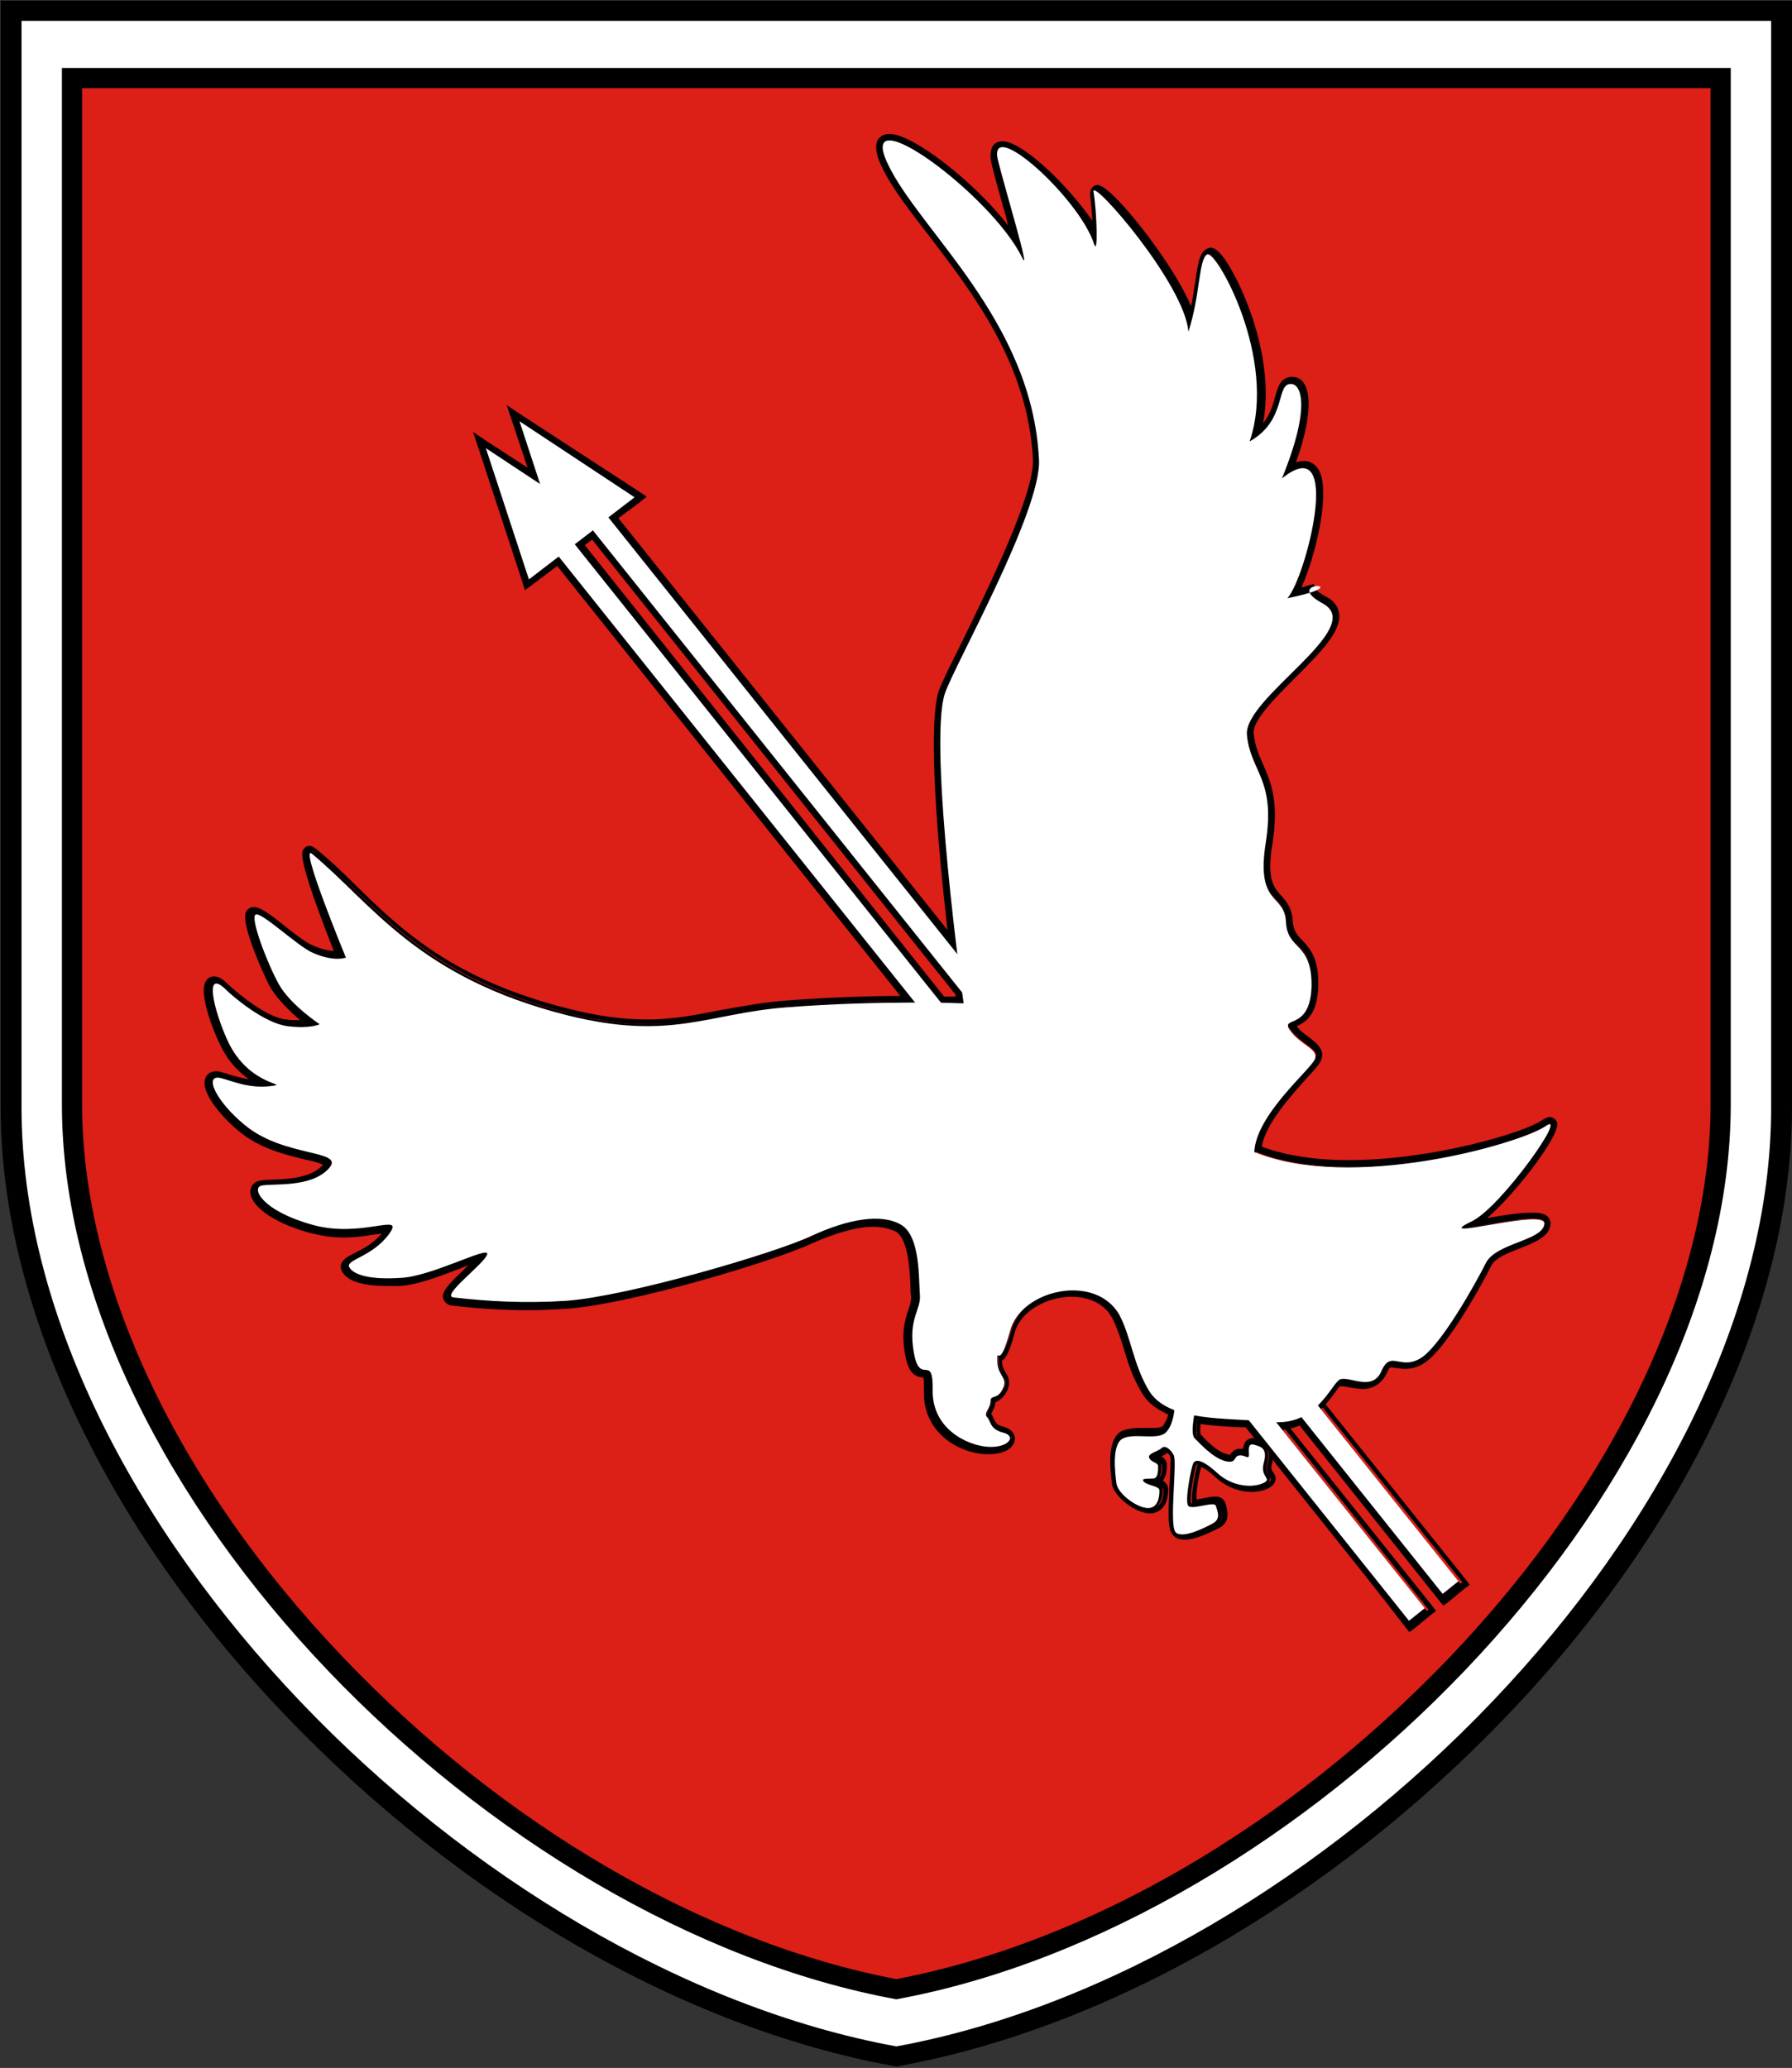
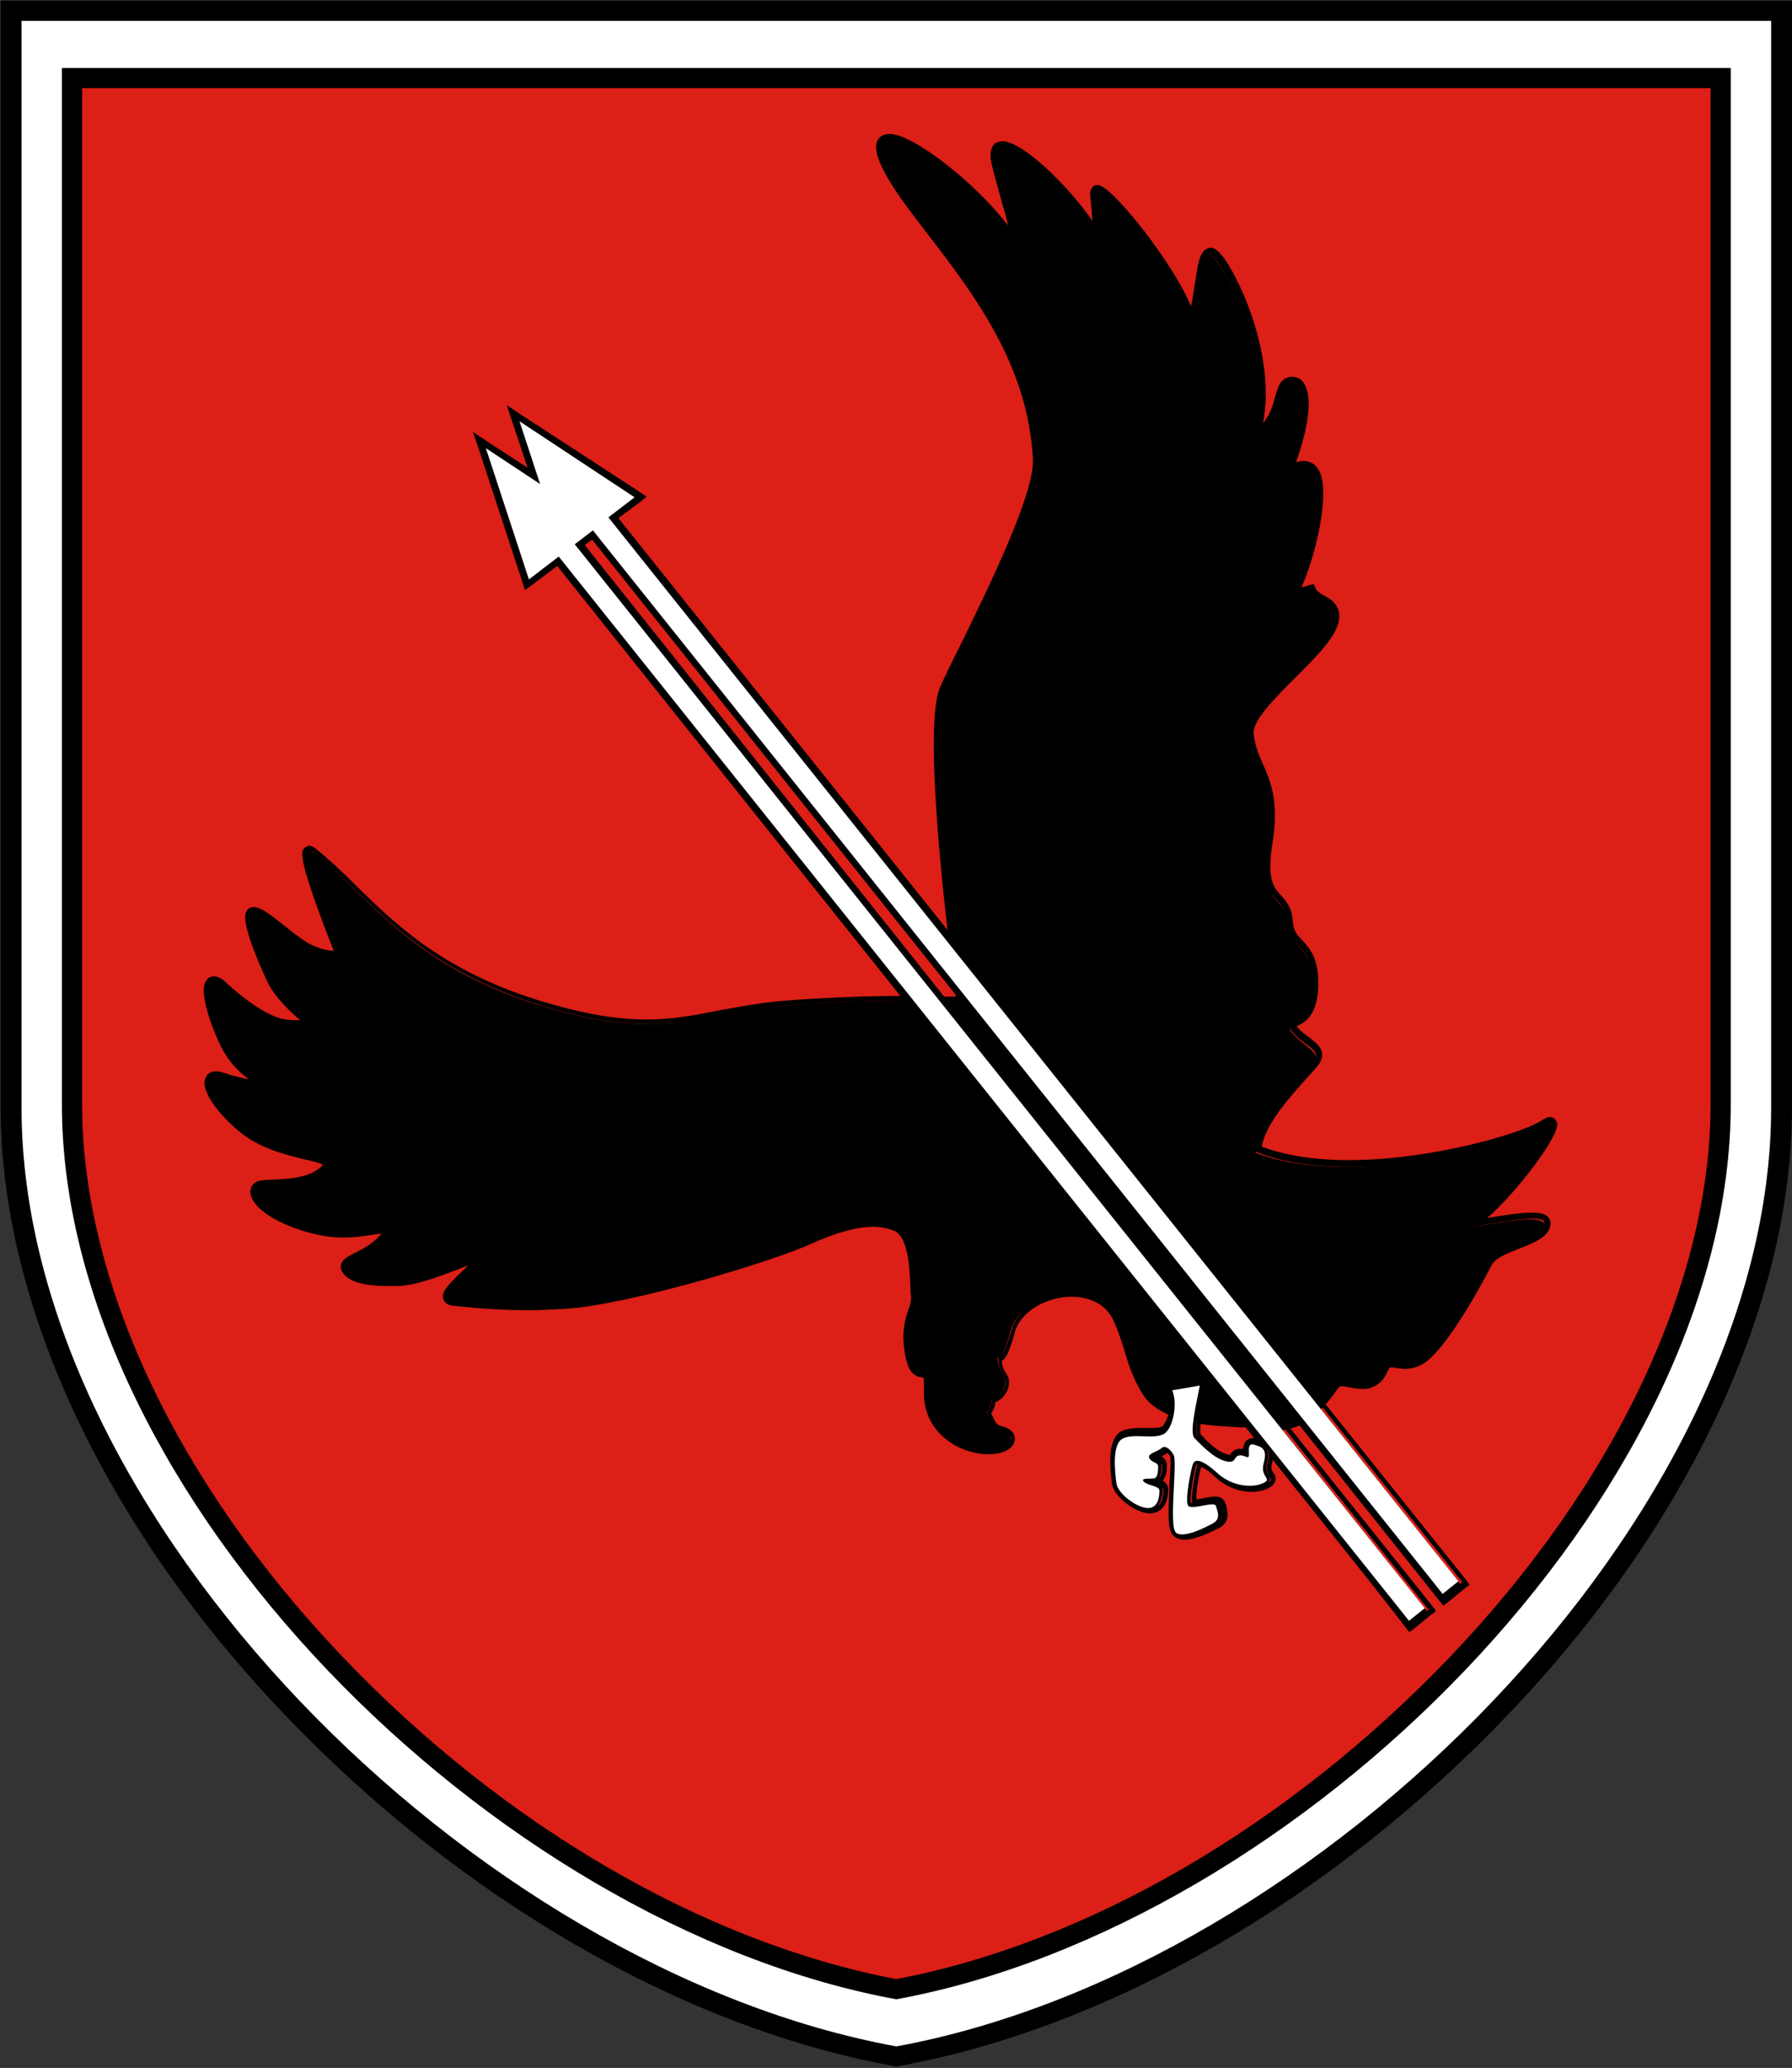
<svg xmlns="http://www.w3.org/2000/svg" version="1.1" id="Layer_1" x="0px" y="0px" viewBox="0 0 266.3 307.3" style="enable-background:new 0 0 266.3 307.3;" xml:space="preserve">
  <rect x="0" y="0" width="266.3" height="307.3" fill="#333333" stroke="none" />
  <style type="text/css">
	.st0{fill:#DC1F17;stroke:#000000;stroke-width:3;}
	.st1{fill:#FFFFFF;}
</style>
  <g>
    <path class="st0" d="M3.1,3.1v161.5c0,60.8,67.1,128,130,139.5c62.9-11.5,130-78.7,130-139.5V3.1H3.1z" />
    <g>
      <path class="st1" d="M132.9,305.6c-30.9-5.7-63.5-24.5-89.4-51.7C16.9,226,1.6,193.5,1.6,164.6V1.6h263.1v163    c0,28.9-15.3,61.4-41.8,89.3c-26,27.2-58.5,46-89.4,51.7l-0.3,0L132.9,305.6z M10.7,164.1c0,54.9,60.6,120,122.5,131.5    c61.9-11.5,122.5-76.5,122.5-131.5V11.6h-245V164.1z" />
      <path d="M263.2,3.1v161.5c0,60.8-67.1,128-130,139.5c-62.9-11.5-130-78.7-130-139.5V3.1H263.2 M133.2,297.1c60-11,124-75,124-133    v-154H9.2v154C9.2,222.1,73.2,286.1,133.2,297.1 M266.2,0.1h-3H3.1h-3v3v161.5c0,29.2,15.4,62.2,42.3,90.3    c26.2,27.4,59.1,46.4,90.3,52.1l0.5,0.1l0.5-0.1c31.2-5.7,64.1-24.7,90.3-52.1c26.9-28.1,42.3-61.1,42.3-90.3V3.1V0.1L266.2,0.1z     M12.2,13.1h242v151c0,26.4-14.1,56.3-38.7,82.1c-24,25.1-53.9,42.5-82.3,47.9c-28.4-5.4-58.4-22.8-82.3-47.9    c-24.6-25.8-38.7-55.7-38.7-82.1V13.1L12.2,13.1z" />
    </g>
  </g>
  <g>
    <g>
      <path d="M188.2,215.2c0.3,0.5,0.4,1.2,0.1,2.3c-0.2,0.9,0,1.3,0.2,1.6c0.2,0.2,0.3,0.5,0.2,0.9c-0.1,0.4-0.5,0.6-0.8,0.8    c-0.6,0.3-1.4,0.5-2.2,0.5c-1.8,0-3.7-0.7-5.1-2c-1.6-1.5-2.4-1.7-2.6-1.7c-0.1,0-0.2,0-0.2,0.1c-0.3,0.6-1.1,5-0.8,5.7    c0,0,0,0,0,0c0,0,0.1,0,0.3,0c0.4,0,0.9-0.1,1.5-0.2c0.5-0.1,1.1-0.2,1.5-0.2c0.8,0,1,0.4,1,0.6c0,0.1,0.1,0.2,0.1,0.3    c0.2,0.7,0.6,2-0.8,2.8c-2.1,1.1-3.6,1.7-4.7,1.7c-0.6,0-1.1-0.2-1.4-0.5c-0.7-0.7-0.6-3.3-0.4-7.4c0.1-1.7,0.2-3.8,0.1-4.2    c-0.3-0.6-0.8-0.9-1-0.9c-0.3,0.3-0.7,0.4-1.1,0.6c-0.2,0.1-0.7,0.3-0.8,0.4c0.1,0.1,0.3,0.2,0.5,0.3c0.3,0.1,0.8,0.4,0.8,1    c0,0.7,0,2.2-1.1,2.3c-0.1,0-0.2,0-0.3,0c0,0,0.1,0,0.1,0c0.7,0.2,1.5,0.4,1.5,1.2c0,2-0.8,3.1-2.2,3.1c-1.8,0-5-2.2-5.2-4.1    l0-0.2c-0.2-1.9-0.6-5.8,1.2-6.9c0.7-0.4,1.7-0.5,2.5-0.5c0.3,0,0.6,0,0.9,0c0.3,0,0.6,0,0.9,0c0.7,0,1.5,0,1.9-0.4    c0.5-0.4,0.9-1.3,1.1-2.4c-1.9-0.7-3.2-1.8-4-3.1c-1.3-2.2-2-4.4-2.6-6.5c-0.5-1.7-1-3.2-1.7-4.6c-1.2-2.2-3.6-3.5-6.5-3.5    c-3.6,0-7.9,2.1-8.9,5.6c-0.8,3-1.3,3.8-1.9,4c0,0.1,0,0.2,0,0.3c0,0.9,0.3,1.5,0.6,2c0.4,0.6,0.8,1.3,0.2,2.4    c-0.5,1.1-1.2,1.3-1.5,1.4c-0.1,0-0.1,0-0.2,0.1c0,0,0,0.1,0,0.1c0,0.6-0.3,1.1-0.5,1.5c-0.3,0.5-0.2,0.5-0.2,0.6    c0.2,0.2,0.3,0.5,0.5,0.8c0.3,0.6,0.5,1.1,1.7,1.4c1.4,0.3,1.4,1.2,1.3,1.4c-0.1,1-1.5,1.7-3.4,1.7c-0.1,0-0.3,0-0.4,0    c-3.7-0.2-8.8-3.1-8.6-8.9c0.1-2.5-0.2-2.5-0.6-2.5c-0.9-0.1-1.7-0.3-2.2-2.9c-0.6-3.3,0-5,0.5-6.4c0.3-0.8,0.5-1.4,0.4-2.2    c0-0.3,0-0.8-0.1-1.3c-0.1-2.6-0.3-7.4-2.4-8.7c-0.9-0.5-2.1-0.8-3.5-0.8c-2.6,0-5.8,0.9-9.4,2.5c-5.7,2.6-27.1,9-36.4,9.6    c-1.8,0.1-3.7,0.2-5.5,0.2c-3.5,0-7.2-0.2-11.4-0.7c-0.5-0.1-0.7-0.4-0.8-0.6c-0.3-0.8,0.6-1.7,2.9-3.8c0.7-0.7,1.7-1.6,2.2-2.2    c-0.7,0.2-1.9,0.6-3.2,1.1c-2.8,1.1-6.4,2.4-8.9,2.6c-0.6,0-1.2,0-1.7,0c-3.5,0-5.7-0.7-6.4-1.9c-0.1-0.2-0.1-0.5-0.1-0.7    c0.2-0.5,0.8-0.9,1.7-1.3c1.3-0.7,3-1.6,4.3-3.4c0.2-0.3,0.3-0.5,0.4-0.6c0,0-0.1,0-0.1,0c-0.4,0-1,0.1-1.7,0.2    c-1.2,0.2-3,0.5-4.9,0.5c-1.7,0-3.4-0.2-4.9-0.6c-5.8-1.6-8.4-4.1-8.4-5.6c0-0.5,0.3-0.9,0.8-1.1c0.4-0.1,1.1-0.1,2-0.2    c2.3-0.1,5.9-0.2,7.8-2.2c0.3-0.3,0.4-0.5,0.4-0.6c-0.1-0.4-1.8-0.8-3.2-1.1c-2.8-0.7-6.6-1.6-9.6-4.1c-2.8-2.3-5.4-5.7-4.9-7.2    c0.2-0.5,0.6-0.7,1.2-0.7c0.2,0,0.4,0,0.6,0.1c0.4,0.1,0.8,0.2,1.3,0.4c1.3,0.4,2.8,0.9,4.7,0.9c0.2,0,0.3,0,0.5,0    c-1.7-0.8-4.3-2.4-6-6.2c-1.2-2.7-2.8-7.4-2-8.8c0.2-0.3,0.5-0.4,0.8-0.4c0.4,0,0.9,0.3,1.6,0.9c1.9,1.7,6.1,5.2,9.1,5.5    c0.7,0.1,1.3,0.1,1.9,0.1c0.7,0,1.2-0.1,1.6-0.1c-1.4-1-4.1-3.2-5.4-5.6c-1.3-2.5-4.1-9.1-3.6-10.5c0.1-0.3,0.3-0.4,0.4-0.5    c0.1,0,0.2-0.1,0.3-0.1c0.8,0,2.1,1,4.3,2.7c1.5,1.2,3.3,2.6,4.3,3c1.5,0.7,2.7,0.8,3.4,0.8c0.2,0,0.4,0,0.6,0    c-2.6-6.5-5.5-14.2-4.8-15.2c0.1-0.2,0.3-0.3,0.5-0.3c0.3,0,0.4,0.1,0.6,0.2c2,1.6,3.8,3.4,5.7,5.3c6.9,6.7,14.7,14.3,32.1,18.6    c4.3,1.1,8.1,1.6,11.7,1.6c4.1,0,7.5-0.7,11.1-1.4c2.9-0.6,5.9-1.1,9.4-1.4c7-0.6,13.7-0.7,18.2-0.7L83,83.4l-4.7,3.5l-7.1-21.5    l8.1,5.3l-3.1-9.3l19,12.5l-4,3.1l50.3,63.1c-1.5-12.2-3.3-31.6-1.6-37c0.4-1.2,1.7-3.9,3.4-7.4c4-8.2,10.8-22,10.5-27.2    c-0.7-14.2-8.9-24.9-15.5-33.5c-3-3.9-5.5-7.2-7-10.3c-0.8-1.7-1-2.9-0.6-3.5c0.2-0.3,0.5-0.6,1.3-0.6c3.6,0,14.3,8.6,18.9,15.6    c-0.4-1.7-1-3.8-1.5-5.6c-0.7-2.6-1.4-5-1.7-6.4c-0.2-1-0.2-1.7,0.2-2.1c0.2-0.2,0.5-0.4,1-0.4c2.8,0,10.8,7.7,13.5,13.3    c0-1.8-0.2-4.4-0.4-6c0-0.2,0-0.4,0.1-0.6l0.2-0.2l0.3,0c1.8,0,11.8,12.2,14,19.4c0.5-1.9,0.7-3.7,1-5.2c0.4-2.6,0.6-4.1,1.5-4.6    l0.1-0.1l0.2,0c0.3,0,0.8,0.2,1.7,1.5c2.9,4,7.9,15.8,5.3,25.6c2.1-1.7,2.7-3.7,3.2-5.3c0.3-1.2,0.6-2.2,1.6-2.5    c0.2,0,0.3-0.1,0.5-0.1c0.5,0,1,0.3,1.4,0.8c1.3,1.9,0.7,6.3-1.6,12.4c0.8-0.4,1.4-0.7,2-0.7c0.6,0,1.5,0.3,2,1.5    c1.5,3.7-1.2,13.8-3.2,17.5c0.8-0.2,1.5-0.4,2.1-0.5l0.4-0.1l0.2,0.4c0.1,0.2,0.4,0.6,1.7,1.3c1,0.5,1.5,1.2,1.6,2.1    c0.4,2.5-2.9,5.7-6.3,9.2c-3.2,3.2-6.5,6.5-6.3,8.7c0.2,1.9,0.8,3.3,1.4,4.7c1.1,2.6,2.3,5.2,1.3,11.4c-0.9,5.7,0.3,7,1.4,8.3    c0.7,0.8,1.5,1.6,1.6,3.4c0.1,1.7,0.8,2.4,1.5,3.2c1.1,1.2,2.3,2.5,2.2,6.5c-0.1,4.3-2,5.2-3.1,5.6c-0.1,0.1-0.3,0.1-0.4,0.2    c0,0,0.1,0.1,0.2,0.4c0.6,0.8,1.4,1.5,2.1,2c1,0.8,2.1,1.6,1.6,2.8c-0.2,0.5-0.8,1.2-2,2.5c-2.5,2.7-6.6,7.1-6.9,10.8    c3.6,1.4,8.1,2.1,13.4,2.1c12.6,0,26.3-4.2,29-6c0.4-0.3,0.7-0.4,1-0.4c0.3,0,0.6,0.2,0.6,0.5c0.4,1.8-8.1,12.8-11.9,14.8    c0.6-0.1,1.3-0.2,2.1-0.3c2.3-0.4,4.9-0.8,6.6-0.8c1.1,0,1.7,0.2,2,0.5c0.2,0.2,0.3,0.5,0.2,0.7c-0.2,1.5-2.1,2.3-4.2,3.1    c-1.8,0.7-3.9,1.5-4.5,2.9c-1.3,2.6-6.8,12.6-10,14.4c-0.7,0.4-1.5,0.6-2.2,0.6l0,0c-0.5,0-0.9-0.1-1.3-0.1    c-0.3-0.1-0.5-0.1-0.7-0.1c-0.3,0-0.7,0-1.2,1.2c-0.6,1.3-1.5,2-2.9,2c-0.6,0-1.3-0.1-1.9-0.2c-0.5-0.1-0.9-0.2-1.3-0.2    c-0.2,0-0.3,0-0.4,0.1c-0.2,0.1-0.7,0.7-1.1,1.3c-0.4,0.6-1,1.3-1.6,2l21.2,26.6l-3.1,2.5l-21.3-26.7c-0.8,0.4-1.6,0.6-2.5,0.7    l21.9,27.5l-3.1,2.5L188.2,215.2z M177.9,211c-0.2,1.8-0.1,2.3,0,2.4c1.7,1.9,3.1,3,4.3,3.3c0.3,0.1,0.5,0.1,0.6,0.1    c0.2,0,0.2,0,0.4-0.2c0.1-0.2,0.3-0.6,0.9-0.7c0.1,0,0.2,0,0.3,0c0.3,0,0.6,0.1,0.8,0.1c0-0.5,0-1.1,0.3-1.5    c0.1-0.1,0.3-0.3,0.7-0.3c0.1,0,0.3,0,0.4,0.1c0.4,0.1,1,0.3,1.4,0.7l-2.7-3.3l-0.9,0C182.2,211.4,180,211.3,177.9,211z     M140.1,148.5c1.1,0,2,0,2.5,0.1c0-0.3-0.1-0.6-0.1-1L88.1,79.5L86.2,81L140.1,148.5z" />
      <path d="M132.2,20.9c3.7,0,16.3,10.4,19.7,17.4c0.1,0.3,0.2,0.4,0.3,0.4c0.4,0-2.9-11.2-3.8-14.9c-0.3-1.3,0-1.9,0.7-1.9    c2.8,0,11.8,8.9,13.6,14.4c0.1,0.2,0.1,0.3,0.2,0.3c0.4,0,0.1-5.6-0.2-8.1c0-0.1,0-0.2,0.1-0.2c1.3,0,13.5,14.4,14,21    c1.8-5.5,1.5-10.8,2.8-11.5c0,0,0.1,0,0.1,0c1.6,0,10.3,15.8,6.2,27.8c5.3-3,4-8,5.8-8.5c0.1,0,0.2,0,0.3,0c1.6,0,2.9,3.7-1.3,14    c1.3-1.1,2.3-1.5,3.1-1.5c4.6,0,0,16.9-2.3,19.3c1.5-0.3,2.6-0.6,3.3-0.8c0.2,0.4,0.7,0.9,1.9,1.5c6.5,3.5-11.8,14-11.3,19.5    s4.3,6.5,2.8,16s2.8,7.5,3,11.8s3.9,2.9,3.8,9.6c-0.2,6.7-4.7,4.3-3.2,6.5c1.5,2.2,4.3,2.8,3.7,4.3s-8.8,8.3-9,13.8    c4.1,1.7,8.9,2.3,13.9,2.3c12.8,0,26.5-4.2,29.2-6.1c0.3-0.2,0.5-0.3,0.7-0.3c1.5,0-7.6,12.5-11.6,14.4c-1.6,0.8-1.8,1-1.1,1    c1.5,0,7.2-1.3,10.2-1.3c1.1,0,1.8,0.2,1.7,0.7c-0.3,2.5-7.2,2.8-8.7,5.8s-6.8,12.5-9.8,14.2c-0.8,0.4-1.4,0.5-2,0.5    c-0.8,0-1.5-0.2-2-0.2c-0.6,0-1.1,0.3-1.7,1.5c-0.5,1.3-1.5,1.6-2.4,1.6c-1.1,0-2.3-0.4-3.1-0.4c-0.2,0-0.4,0-0.6,0.1    c-0.7,0.3-1.6,2.1-3.1,3.7l21.2,26.5l-2.3,1.9l-21.2-26.6c-1,0.5-2.2,0.9-3.7,0.9c0,0,0,0,0,0l22.2,27.9l-2.3,1.9l-23.9-30    c-2.7-0.1-5.5-0.2-8.1-0.7c-0.2,1.6-0.3,2.9,0.1,3.3c0.8,0.8,2.7,2.9,4.5,3.4c0.3,0.1,0.6,0.1,0.8,0.1c0.9,0,0.6-0.8,1.3-1    c0.1,0,0.2,0,0.2,0c0.5,0,0.9,0.3,1.1,0.3c0.1,0,0.2-0.1,0.2-0.3c0-0.7-0.1-1.5,0.5-1.5c0.1,0,0.2,0,0.3,0c0.9,0.3,2,0.5,1.4,2.7    c-0.6,2.2,1.4,2.3-0.1,3c-0.5,0.3-1.2,0.4-2,0.4c-1.5,0-3.3-0.5-4.8-1.9c-1.4-1.3-2.4-1.8-2.9-1.8c-0.3,0-0.5,0.2-0.6,0.4    c-0.3,0.7-1.3,5.7-0.7,6.3c0.1,0.1,0.3,0.2,0.6,0.2c0.8,0,2.2-0.4,2.9-0.4c0.3,0,0.5,0.1,0.5,0.2c0.2,0.8,0.8,1.9-0.5,2.6    c-1,0.5-3.1,1.6-4.5,1.6c-0.4,0-0.8-0.1-1-0.4c-1-1.1,0.3-10.6-0.3-11.5c-0.4-0.7-0.9-1.2-1.4-1.2c-0.2,0-0.3,0.1-0.4,0.2    c-0.5,0.5-2.2,0.8-1.8,1.5s1.3,0.6,1.3,1.2c0,0.6,0,1.8-0.7,1.8c-0.7,0.1-2-0.1-1.4,0.5c0.6,0.6,2.3,0.6,2.3,1.3    c0,0.7-0.1,2.6-1.7,2.6c-1.6,0-4.5-2.1-4.7-3.7c-0.2-1.6-0.7-5.7,0.9-6.6c0.6-0.3,1.4-0.4,2.3-0.4c0.6,0,1.2,0,1.8,0    c0.9,0,1.7-0.1,2.2-0.5c0.7-0.5,1.2-1.8,1.4-3.1c-1.8-0.6-3.2-1.6-4.1-3.1c-2.3-3.9-2.6-7.8-4.3-11.1c-1.4-2.6-4.1-3.8-7-3.8    c-4.1,0-8.4,2.4-9.4,6c-0.9,3.2-1.4,3.6-1.6,3.6c-0.1,0-0.2,0-0.2,0c-0.1,0-0.1,0.1-0.1,0.8c0,2.3,1.7,2.5,0.8,4.2    c-0.8,1.7-1.8,0.8-1.8,1.8c0,1.1-1.1,1.8-0.5,2.4c0.6,0.7,0.4,1.8,2.4,2.3c1.9,0.5,0.9,2.1-1.9,2.1c-0.1,0-0.3,0-0.4,0    c-3.1-0.2-8.3-2.7-8.2-8.4s-1.9-0.5-2.8-5.6c-0.9-5.1,1.1-6.3,0.9-8.6s0.1-8.7-2.8-10.4c-1-0.6-2.3-0.9-3.8-0.9    c-2.7,0-6,0.9-9.6,2.6c-5.7,2.6-27.1,8.9-36.3,9.6c-1.9,0.1-3.7,0.2-5.5,0.2c-4,0-7.8-0.3-11.3-0.7c-2-0.2,4.6-5,5-6.4    c0.1-0.2,0-0.3-0.3-0.3c-1.5,0-8.6,3.6-12.6,3.8c-0.6,0-1.1,0-1.7,0c-3.6,0-5.5-0.7-6-1.7c-0.6-1.1,3.4-1.5,5.9-4.9    c0.8-1.1,0.7-1.4-0.1-1.4c-1.1,0-3.6,0.7-6.6,0.7c-1.5,0-3.1-0.2-4.7-0.6c-7.5-2.1-9-5.4-7.6-5.8c1.5-0.4,7.3,0.4,10-2.5    c2.8-2.9-6.5-1.6-12.4-6.5c-4-3.3-5.9-7.1-4-7.1c0.1,0,0.3,0,0.5,0.1c1.3,0.3,3.5,1.3,6.1,1.3c0.4,0,0.9,0,1.3-0.1    c3.3-0.4-3.2,0.2-6.4-6.8c-1.6-3.6-3-8.5-1.7-8.5c0.3,0,0.7,0.2,1.2,0.7c1.2,1.2,5.9,5.2,9.4,5.6c0.7,0.1,1.4,0.1,1.9,0.1    c2,0,2.7-0.5,2.7-0.5s-4.4-2.9-6.1-6s-4.3-9.9-3.4-10.3c0,0,0.1,0,0.1,0c1.2,0,6.1,4.7,8.4,5.7c1.6,0.7,2.8,0.8,3.6,0.8    c0.8,0,1.3-0.2,1.3-0.2s-6.2-15.4-5-15.4c0.1,0,0.1,0,0.3,0.1c9,7.5,15.7,18.4,38,24c4.7,1.2,8.5,1.6,11.8,1.6    c7.5,0,12.6-2.2,20.5-2.8c7-0.6,13.7-0.7,18.5-0.7c0.2,0,0.4,0,0.7,0L83.1,82.7l-4.5,3.4l-6.4-19.5l8.1,5.3l-3.1-9.3l17.2,11.3    l-3.9,2.9l51.8,64.8c-1.4-11.5-3.7-32.9-1.8-38.6c1.3-4,14.4-27.2,14-34.8c-1-20.8-17.8-34-22.5-44    C130.8,21.9,131,20.9,132.2,20.9 M143.2,149.1c0,0-0.1-0.6-0.2-1.7L88.2,78.8l-2.7,2.1l54.4,68.2    C142,149.1,143.2,149.1,143.2,149.1 M132.2,19.9c-1,0-1.5,0.5-1.7,0.8c-0.5,0.8-0.4,2.1,0.5,4c1.5,3.2,4.1,6.5,7.1,10.4    c6.5,8.5,14.7,19.1,15.4,33.2c0.2,5.1-6.5,18.8-10.5,27c-1.8,3.6-3.1,6.2-3.5,7.4c-1.7,5.3-0.1,23.2,1.3,35.5L91.9,77l3.1-2.3    l1.1-0.9l-1.2-0.8L77.7,61.8l-2.4-1.6l0.9,2.7l2.2,6.6l-5.7-3.7l-2.4-1.6l0.9,2.7l6.4,19.5l0.4,1.3l1.1-0.8l3.7-2.8l51,63.9    c-4.4,0-10.7,0.2-17.2,0.7c-3.6,0.3-6.6,0.9-9.5,1.4c-3.6,0.7-6.9,1.4-11,1.4c-3.5,0-7.3-0.5-11.6-1.6    c-17.2-4.3-25-11.8-31.8-18.5c-1.9-1.9-3.8-3.7-5.8-5.3c-0.3-0.2-0.6-0.4-0.9-0.4c0,0,0,0,0,0c-0.4,0-0.7,0.2-0.9,0.5    c-0.3,0.5-0.9,1.4,4.5,15.1c-0.7,0-1.7-0.2-3.1-0.8c-1-0.4-2.7-1.7-4.2-2.9c-2.6-2.1-3.7-2.8-4.6-2.8c0,0,0,0,0,0    c-0.2,0-0.4,0-0.5,0.1c-0.3,0.1-0.6,0.4-0.7,0.8c-0.6,1.9,2.7,9.2,3.6,10.9c1.1,1.9,3.1,3.8,4.5,5c-0.1,0-0.2,0-0.3,0    c-0.6,0-1.2,0-1.8-0.1c-2.8-0.3-7-3.7-8.8-5.4c-0.7-0.7-1.3-1-1.9-1c-0.5,0-0.9,0.2-1.2,0.7c-1.3,2,1.8,8.9,2,9.2    c1.2,2.7,2.9,4.3,4.4,5.4c-1.1-0.2-2.1-0.5-2.9-0.7c-0.5-0.2-0.9-0.3-1.3-0.4c-0.2-0.1-0.5-0.1-0.7-0.1c-0.8,0-1.4,0.4-1.6,1.1    c-0.7,1.8,2,5.3,5,7.8c3.1,2.6,7,3.5,9.8,4.2c1,0.2,2.2,0.5,2.7,0.8c0,0-0.1,0.1-0.1,0.1c-1.8,1.9-5.2,2-7.4,2.1    c-0.9,0-1.6,0.1-2.1,0.2c-0.7,0.2-1.2,0.8-1.2,1.6c0,1.8,2.7,4.4,8.8,6.1c1.6,0.4,3.2,0.7,5,0.7c2,0,3.7-0.3,5-0.5    c0.3,0,0.5-0.1,0.7-0.1c-1.2,1.5-2.8,2.3-4,2.9c-1,0.5-1.7,0.9-2,1.6c-0.1,0.4-0.1,0.7,0.1,1.1c0.8,1.5,3.1,2.2,6.8,2.2    c0.5,0,1.1,0,1.7,0c2.6-0.1,6.2-1.5,9.1-2.6c0.4-0.2,0.8-0.3,1.2-0.5c-0.3,0.3-0.5,0.5-0.7,0.7c-2.3,2.2-3.4,3.3-3,4.4    c0.1,0.2,0.4,0.8,1.2,0.9c4.3,0.5,7.9,0.7,11.4,0.7c1.8,0,3.7-0.1,5.5-0.2c9.4-0.6,30.8-7,36.6-9.7c3.6-1.6,6.7-2.5,9.2-2.5    c1.3,0,2.4,0.3,3.3,0.7c1.9,1.1,2.1,5.8,2.2,8.3c0,0.5,0,0.9,0.1,1.3c0,0.7-0.1,1.2-0.4,2c-0.5,1.5-1.1,3.3-0.5,6.7    c0.5,2.7,1.4,3.3,2.7,3.4c0,0,0,0,0,0c0.1,0.2,0.1,0.7,0.1,2c-0.2,6.2,5.2,9.2,9.1,9.4c0.2,0,0.3,0,0.5,0c2.2,0,3.7-0.8,3.9-2.1    c0.1-0.7-0.3-1.6-1.7-2c-1-0.2-1.1-0.6-1.4-1.1c-0.1-0.2-0.2-0.5-0.4-0.8c0-0.1,0.1-0.2,0.1-0.2c0.2-0.4,0.5-0.9,0.5-1.5    c0.4-0.2,1.1-0.5,1.7-1.6c0.7-1.4,0.2-2.3-0.2-2.9c-0.3-0.5-0.5-0.9-0.5-1.7c0.7-0.4,1.2-1.7,1.9-4.2c0.9-3.3,5-5.3,8.4-5.3    c1.6,0,4.6,0.4,6.1,3.2c0.7,1.4,1.2,2.9,1.7,4.5c0.6,2.1,1.3,4.3,2.7,6.6c0.8,1.4,2.1,2.4,3.9,3.2c-0.2,0.9-0.6,1.4-0.8,1.7    c-0.3,0.3-1.3,0.3-1.6,0.3c-0.3,0-0.6,0-0.9,0c-0.3,0-0.6,0-0.9,0c-0.9,0-1.9,0.1-2.8,0.5c-1.8,1.1-1.8,4.2-1.4,7.4l0,0.2    c0.2,2.1,3.6,4.6,5.7,4.6c0.6,0,2.7-0.3,2.7-3.6c0-0.6-0.4-1-0.8-1.3c0.6-0.7,0.6-1.8,0.6-2.3c0-0.7-0.5-1.1-0.8-1.3    c0.3-0.1,0.6-0.3,0.9-0.5c0.1,0.1,0.3,0.3,0.4,0.5c0.1,0.5,0,2.5-0.1,3.9c-0.2,4.8-0.3,7,0.5,7.8c0.4,0.5,1,0.7,1.8,0.7    c1.5,0,3.6-1,5-1.7c1.8-0.9,1.3-2.6,1.1-3.4c0-0.1-0.1-0.2-0.1-0.3c-0.1-0.2-0.3-1-1.5-1c-0.5,0-1,0.1-1.6,0.2    c-0.4,0.1-0.9,0.2-1.2,0.2c-0.1-1.1,0.4-3.8,0.7-4.8c0.3,0.1,0.9,0.4,2.1,1.5c1.5,1.4,3.5,2.2,5.4,2.2c0.9,0,1.8-0.2,2.4-0.5    c0.4-0.2,0.9-0.5,1.1-1.1c0.2-0.6-0.1-1-0.3-1.3c-0.2-0.3-0.4-0.6-0.2-1.2c0.1-0.3,0.1-0.5,0.1-0.7l19.8,24.8l0.6,0.8l0.8-0.6    l2.3-1.9l0.8-0.6l-0.6-0.8l-21.1-26.4c0.5-0.1,1-0.2,1.5-0.4l20.7,26l0.6,0.8l0.8-0.6l2.3-1.9l0.8-0.6l-0.6-0.8L197,208.7    c0.5-0.6,1-1.2,1.4-1.8c0.3-0.4,0.7-1,0.9-1.1c0,0,0,0,0,0c0,0,0.1,0,0.2,0c0.3,0,0.7,0.1,1.2,0.2c0.6,0.1,1.3,0.3,2,0.3    c1.6,0,2.7-0.8,3.4-2.3c0.4-0.9,0.6-0.9,0.7-0.9c0.2,0,0.4,0,0.7,0.1c0.4,0.1,0.8,0.2,1.4,0.2c0.8,0,1.7-0.2,2.5-0.7    c3.8-2.1,10.2-14.5,10.2-14.6c0.6-1.2,2.5-1.9,4.3-2.6c2.2-0.9,4.3-1.7,4.5-3.5c0.1-0.4-0.1-0.8-0.3-1.1c-0.4-0.5-1.2-0.7-2.4-0.7    c-1.8,0-4.4,0.4-6.7,0.8c4.2-3.6,10.8-12.2,10.4-14.1c-0.1-0.5-0.6-0.9-1.1-0.9c0,0,0,0,0,0c-0.4,0-0.7,0.2-1.2,0.5    c-2.6,1.8-16.2,5.9-28.7,5.9c-5,0-9.4-0.7-12.9-2c0.6-3.5,4.4-7.6,6.7-10.2c1.3-1.4,1.9-2.1,2.1-2.6c0.7-1.6-0.7-2.6-1.7-3.4    c-0.7-0.5-1.4-1-1.9-1.7c1.1-0.5,3.1-1.5,3.2-6c0.1-4.2-1.3-5.6-2.4-6.8c-0.8-0.8-1.3-1.4-1.4-2.9c-0.1-1.9-1-2.9-1.7-3.7    c-1.1-1.2-2.2-2.4-1.3-7.8c1-6.3-0.3-9.2-1.4-11.7c-0.6-1.4-1.2-2.7-1.4-4.6c-0.2-1.9,3.2-5.3,6.2-8.3c3.7-3.7,6.9-6.9,6.5-9.6    c-0.2-1-0.8-1.9-1.9-2.4c-1.3-0.7-1.5-1.1-1.5-1.1l-0.4-0.8l-0.8,0.2c-0.3,0.1-0.6,0.2-1,0.3c2-4.4,4.2-13.4,2.8-17    c-0.7-1.6-1.8-1.8-2.5-1.8c-0.4,0-0.7,0.1-1.1,0.2c2-5.7,2.4-9.8,1.2-11.7c-0.4-0.7-1.1-1-1.8-1c-0.2,0-0.4,0-0.6,0.1    c-1.2,0.3-1.5,1.5-1.9,2.8c-0.3,1.2-0.7,2.6-1.8,4c1.8-9.6-3-20.5-5.7-24.4c-0.9-1.2-1.5-1.7-2.1-1.7c0,0,0,0,0,0    c-0.2,0-0.4,0.1-0.6,0.2c-1.1,0.6-1.3,2.3-1.7,5c-0.2,1-0.3,2.2-0.6,3.5c-1.5-3.5-4.1-7.3-5.8-9.6c-0.6-0.9-6.3-8.4-8.1-8.4    c-0.3,0-0.6,0.1-0.8,0.4c-0.2,0.2-0.3,0.5-0.3,1c0.2,1.1,0.3,2.6,0.4,4C158.6,27.4,151.9,21,149,21c-0.6,0-1.1,0.2-1.4,0.6    c-0.4,0.6-0.5,1.4-0.3,2.5c0.3,1.4,1,3.8,1.7,6.4c0.3,0.9,0.6,2,0.8,3C144.7,26.9,135.6,19.9,132.2,19.9L132.2,19.9    C132.2,19.9,132.2,19.9,132.2,19.9L132.2,19.9z M86.9,81l1.1-0.8l54,67.6c0,0.1,0,0.2,0,0.3c-0.4,0-1,0-1.7,0L86.9,81L86.9,81z     M178.4,213.1c0-0.1-0.1-0.4,0-1.5c1.9,0.3,4,0.4,6,0.5l0.7,0l1.3,1.6c-0.1,0-0.1,0-0.2,0c-0.4,0-0.8,0.2-1,0.4    c-0.3,0.3-0.4,0.8-0.5,1.2c-0.1,0-0.2,0-0.3,0c-0.1,0-0.3,0-0.4,0c-0.7,0.1-1.1,0.7-1.2,0.9c-0.1,0-0.2,0-0.4-0.1    C181.3,215.9,179.9,214.8,178.4,213.1L178.4,213.1z" />
    </g>
    <g>
      <polygon class="st1" points="83.6,82.1 77.2,62.6 94.3,73.9   " />
      <rect x="150" y="52.9" transform="matrix(0.781 -0.624 0.624 0.781 -64.075 128.564)" class="st1" width="3" height="205.6" />
      <rect x="145" y="56.9" transform="matrix(0.781 -0.624 0.624 0.781 -67.663 126.319)" class="st1" width="3" height="205.6" />
      <polygon class="st1" points="78.6,86.1 72.2,66.6 89.3,77.9   " />
    </g>
    <g>
      <g>
        <path d="M178.3,205.9c-0.7,3.5-1.5,7-0.8,7.8c0.8,0.8,2.7,2.9,4.5,3.4c1.8,0.5,1.3-0.7,2.1-0.8c0.8-0.2,1.5,0.7,1.5-0.1     s-0.2-1.8,0.8-1.5s2,0.5,1.4,2.7c-0.6,2.2,1.4,2.3-0.1,3s-4.5,0.6-6.8-1.5s-3.3-2.1-3.6-1.4c-0.3,0.7-1.3,5.7-0.7,6.3     c0.7,0.6,3.9-0.8,4.1,0c0.2,0.8,0.8,1.9-0.5,2.6c-1.3,0.7-4.5,2.3-5.5,1.3c-1-1.1,0.3-10.6-0.3-11.5c-0.5-0.9-1.3-1.5-1.8-1     s-2.2,0.8-1.8,1.5s1.3,0.6,1.3,1.2c0,0.6,0,1.8-0.7,1.8c-0.7,0.1-2-0.1-1.4,0.5c0.6,0.6,2.3,0.6,2.3,1.3c0,0.7-0.1,2.6-1.7,2.6     c-1.6,0-4.5-2.1-4.7-3.7c-0.2-1.6-0.7-5.7,0.9-6.6c1.6-0.9,4.9,0.2,6.3-0.8c1.3-1,1.9-4.5,1.1-6.4" />
        <path class="st1" d="M178.3,205.9c-0.7,3.5-1.5,7-0.8,7.8c0.8,0.8,2.7,2.9,4.5,3.4c1.8,0.5,1.3-0.7,2.1-0.8     c0.8-0.2,1.5,0.7,1.5-0.1s-0.2-1.8,0.8-1.5s2,0.5,1.4,2.7c-0.6,2.2,1.4,2.3-0.1,3s-4.5,0.6-6.8-1.5s-3.3-2.1-3.6-1.4     c-0.3,0.7-1.3,5.7-0.7,6.3c0.7,0.6,3.9-0.8,4.1,0c0.2,0.8,0.8,1.9-0.5,2.6c-1.3,0.7-4.5,2.3-5.5,1.3c-1-1.1,0.3-10.6-0.3-11.5     c-0.5-0.9-1.3-1.5-1.8-1s-2.2,0.8-1.8,1.5s1.3,0.6,1.3,1.2c0,0.6,0,1.8-0.7,1.8c-0.7,0.1-2-0.1-1.4,0.5c0.6,0.6,2.3,0.6,2.3,1.3     c0,0.7-0.1,2.6-1.7,2.6c-1.6,0-4.5-2.1-4.7-3.7c-0.2-1.6-0.7-5.7,0.9-6.6c1.6-0.9,4.9,0.2,6.3-0.8c1.3-1,1.9-4.5,1.1-6.4" />
      </g>
-       <path class="st1" d="M46.4,126.9c9,7.5,15.7,18.4,38,24c15.3,3.8,20.8-0.3,32.4-1.2c13.9-1.1,26.4-0.6,26.4-0.6s-5.3-38.2-2.8-46    c1.3-4,14.4-27.2,14-34.8c-1-20.7-17.8-34-22.5-44c-4.8-10.2,15.5,4.7,20,14c1.4,2.8-2.6-10.4-3.6-14.5    c-1.6-6.7,12.1,5.6,14.3,12.5c0.6,1.8,0.4-4.9-0.1-7.8c-0.3-2.2,13.6,13.8,14.1,20.8c1.8-5.5,1.5-10.8,2.8-11.5    s10.5,15.5,6.3,27.8c5.3-3,4-8,5.8-8.5s3.5,3-1,14c9.3-7.5,3.5,15,0.8,17.8c11.3-2.3-1.3-2.8,5.3,0.8s-11.8,14-11.3,19.5    s4.3,6.5,2.8,16s2.8,7.5,3,11.8s3.9,2.9,3.8,9.6c-0.2,6.7-4.7,4.3-3.2,6.5c1.5,2.2,4.3,2.8,3.7,4.3s-8.8,8.3-9,13.8    c14.5,5.9,39.3-1.2,43.2-3.8c3.8-2.7-6.5,12-10.9,14.1c-6.7,3.2,11.1-2.1,10.8,0.4s-7.2,2.8-8.7,5.8s-6.8,12.5-9.8,14.2    c-3,1.7-4.3-1.3-5.7,1.8c-1.3,3.2-4.8,0.7-6.2,1.3c-1.3,0.7-3.5,7-10.2,6.3c-6.7-0.7-15.3,0.1-18.2-4.7c-2.3-3.9-2.6-7.8-4.3-11.1    c-3.5-6.4-14.7-3.9-16.3,2.3c-1.7,6.2-1.9,2.1-1.9,4.4c0,2.3,1.7,2.5,0.8,4.2c-0.8,1.7-1.8,0.8-1.8,1.8c0,1.1-1.1,1.8-0.5,2.4    c0.6,0.7,0.4,1.8,2.4,2.3s0.8,2.3-2.3,2.1c-3.1-0.2-8.3-2.7-8.2-8.4s-1.9-0.5-2.8-5.6c-0.9-5.1,1.1-6.3,0.9-8.6s0.1-8.7-2.8-10.4    s-7.8-0.9-13.4,1.7s-27.1,8.9-36.3,9.6c-6.2,0.4-11.7,0.1-16.8-0.5c-2-0.2,4.6-5,5-6.4c0.4-1.4-8.2,3.3-12.9,3.5    c-4.7,0.3-7-0.5-7.6-1.6s3.4-1.5,5.9-4.9s-4,0.7-11.4-1.4c-7.5-2.1-9-5.4-7.6-5.8c1.5-0.4,7.3,0.4,10-2.5    c2.8-2.9-6.5-1.6-12.4-6.5c-4.3-3.5-6.2-7.6-3.6-7c1.6,0.4,4.2,1.6,7.4,1.2s-3.2,0.2-6.4-6.8c-2-4.4-3.5-10.6-0.4-7.7    c1.2,1.2,5.9,5.2,9.4,5.6c3.4,0.4,4.7-0.3,4.7-0.3s-4.4-2.9-6.1-6s-4.3-9.9-3.4-10.3c0.9-0.4,6.2,4.7,8.5,5.7    c3.2,1.4,4.9,0.7,4.9,0.7S44.3,125.1,46.4,126.9z" />
    </g>
  </g>
</svg>